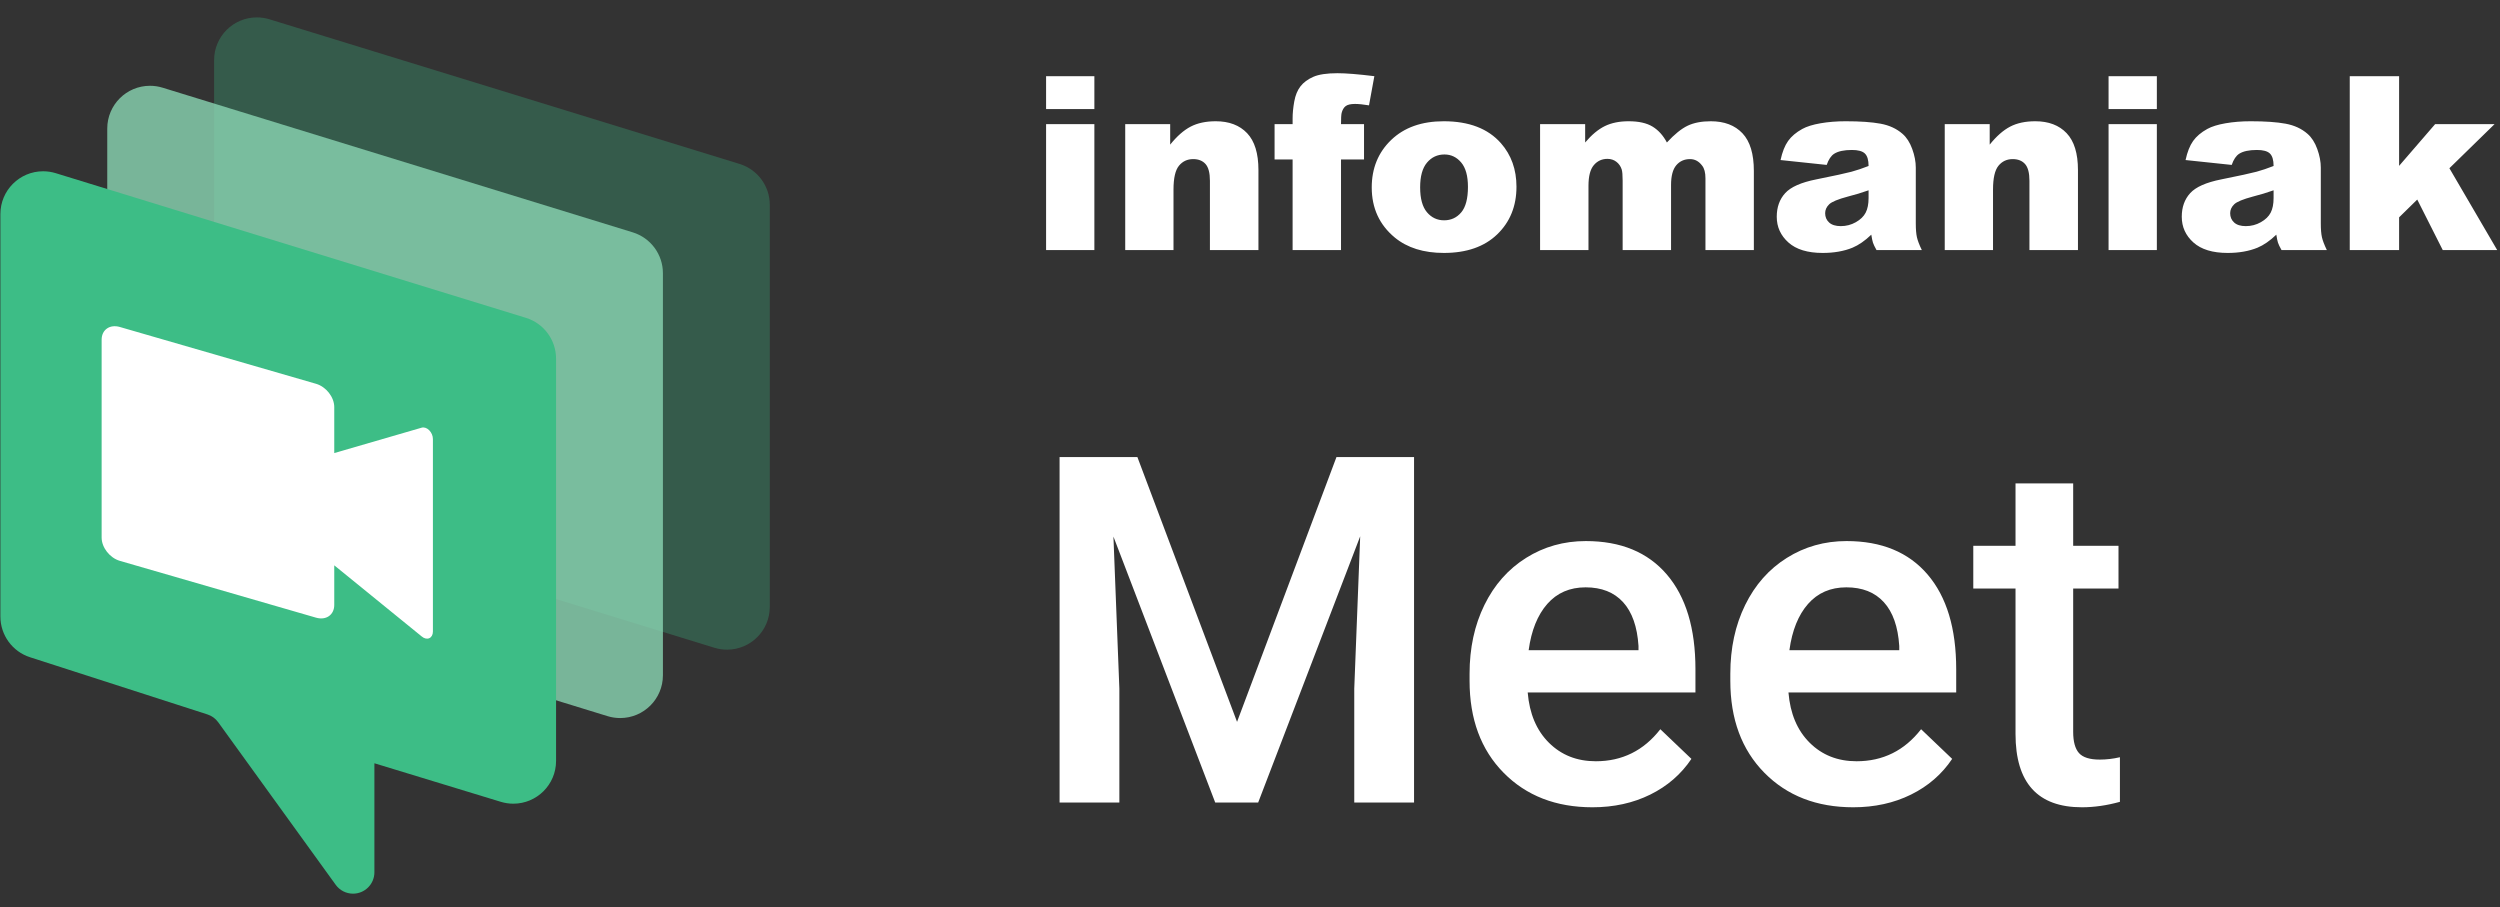
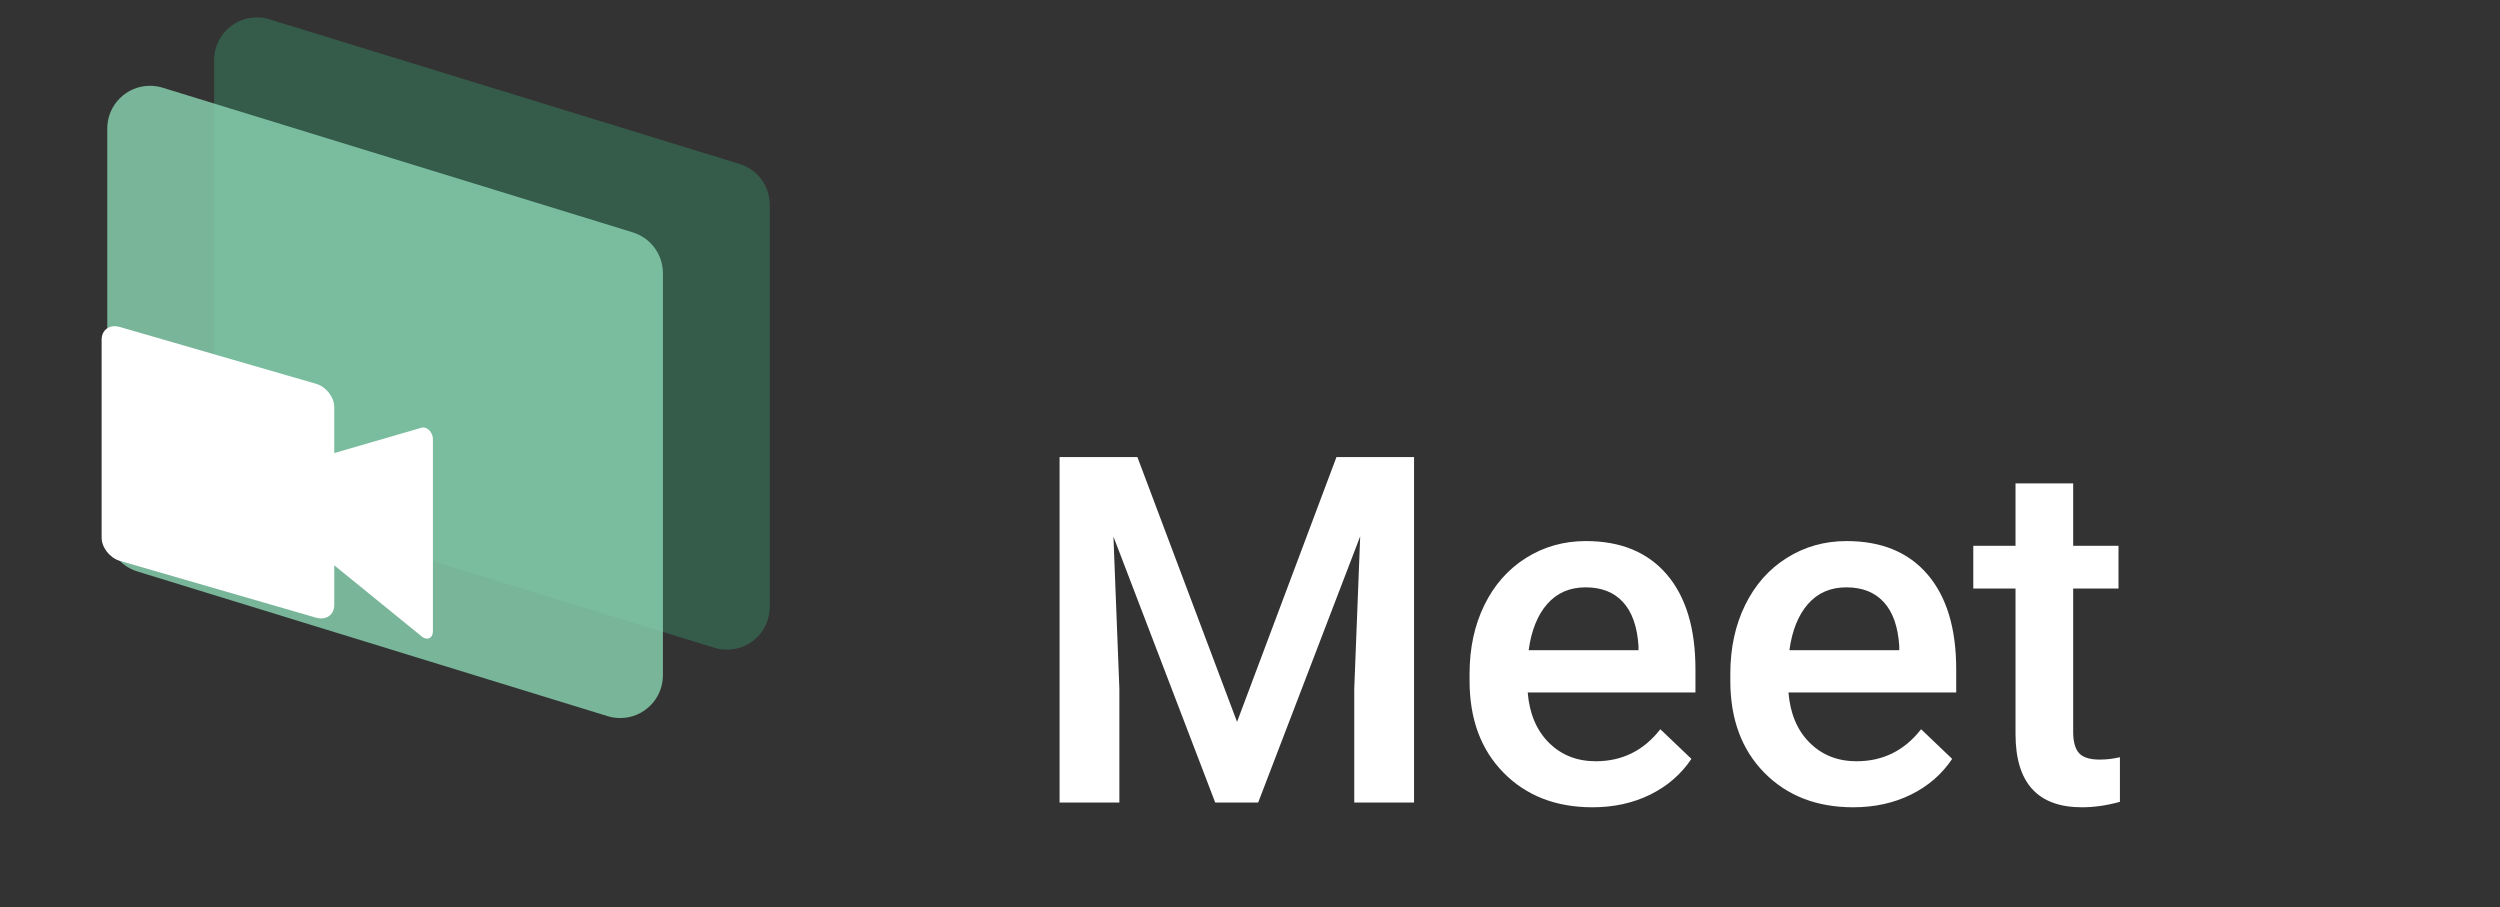
<svg xmlns="http://www.w3.org/2000/svg" width="1036px" height="376px" viewBox="0 0 1036 376" version="1.1">
  <rect x="0" y="0" width="1036" height="376" fill="#333333" stroke="none" />
  <title>infomaniak-kMeet-logoCrop-kmeet-white</title>
  <desc>Created with Sketch.</desc>
  <g id="infomaniak-kMeet-logoCrop-kmeet-white" stroke="none" stroke-width="1" fill="none" fill-rule="evenodd">
    <g id="Group-3">
      <g id="Group">
        <g id="Logos/Workspace/Sms-Copy" transform="translate(0.166, 0.941)">
          <g id="Group-19">
            <path d="M111.486,7.053 L306.326,67.004 C313.758,69.291 318.83,76.157 318.83,83.933 L318.83,250.565 C318.83,260.348 310.899,268.278 301.117,268.278 C299.351,268.278 297.595,268.014 295.908,267.495 L101.067,207.544 C93.635,205.257 88.564,198.39 88.564,190.614 L88.564,23.982 C88.564,14.2 96.494,6.27 106.277,6.27 C108.042,6.27 109.798,6.534 111.486,7.053 Z" id="Rectangle-Copy-15" fill="#3DBD86" opacity="0.29" />
            <path d="M67.204,35.393 L262.044,95.344 C269.476,97.631 274.548,104.498 274.548,112.274 L274.548,278.906 C274.548,288.688 266.617,296.618 256.835,296.618 C255.069,296.618 253.313,296.354 251.626,295.835 L56.786,235.884 C49.353,233.598 44.282,226.731 44.282,218.955 L44.282,52.323 C44.282,42.54 52.212,34.61 61.995,34.61 C63.76,34.61 65.516,34.874 67.204,35.393 Z" id="Rectangle-Copy-10" fill="#89D5B3" opacity="0.8" />
-             <path d="M22.922,70.819 L217.762,130.77 C225.194,133.056 230.266,139.923 230.266,147.699 L230.266,314.394 C230.266,324.176 222.335,332.107 212.553,332.107 C210.802,332.107 209.061,331.847 207.386,331.336 L154.987,315.357 L154.987,315.357 L154.987,360.537 C154.987,365.428 151.021,369.393 146.13,369.393 C143.288,369.393 140.618,368.029 138.952,365.725 L90.263,298.361 C89.159,296.833 87.596,295.697 85.802,295.119 L12.279,271.42 C4.961,269.061 1.5152478e-14,262.251 0,254.562 L0,87.748 C-1.19800852e-15,77.966 7.93,70.035 17.713,70.035 C19.478,70.035 21.234,70.3 22.922,70.819 Z" id="Rectangle" fill="#3DBD86" />
            <path d="M130.799,158.102 C134.969,159.31 138.35,163.627 138.35,167.744 L138.35,249.75 C138.35,253.868 134.969,256.226 130.799,255.019 L49.502,231.477 C45.332,230.269 41.951,225.952 41.951,221.835 L41.951,139.829 C41.951,135.711 45.332,133.352 49.502,134.56 L130.799,158.102 Z M174.577,176.287 C175.574,175.997 176.759,176.402 177.707,177.358 C178.655,178.313 179.232,179.682 179.23,180.975 L179.23,260.807 C179.23,262.099 178.653,263.132 177.705,263.537 C176.757,263.941 175.573,263.66 174.577,262.792 L136.018,231.434 C134.931,230.488 134.244,228.999 134.244,227.588 L134.244,190.313 C134.242,188.899 134.929,187.804 136.018,187.487 L174.577,176.287 Z" id="Combined-Shape" fill="#FFFFFF" fill-rule="nonzero" />
          </g>
        </g>
      </g>
      <g id="Group-2" transform="translate(433.499, 30.338)" fill="#FFFFFF" fill-rule="nonzero">
        <path d="M30.365,302.234 L30.365,255.039 L27.907,192.014 L70.088,302.234 L87.885,302.234 L130.164,191.915 L127.706,255.039 L127.706,302.234 L152.483,302.234 L152.483,159.075 L120.331,159.075 L79.134,268.804 L37.838,159.075 L5.588,159.075 L5.588,302.234 L30.365,302.234 Z M226.422,304.2 C235.271,304.2 243.252,302.447 250.364,298.94 C257.476,295.433 263.162,290.501 267.423,284.142 L267.423,284.142 L254.542,271.852 C247.66,280.701 238.745,285.126 227.799,285.126 C219.998,285.126 213.525,282.569 208.38,277.456 C203.234,272.344 200.301,265.396 199.58,256.612 L199.58,256.612 L269.094,256.612 L269.094,246.976 C269.094,230.065 265.145,216.988 257.246,207.745 C249.348,198.503 238.155,193.882 223.669,193.882 C214.558,193.882 206.299,196.209 198.892,200.863 C191.485,205.517 185.733,212.022 181.636,220.38 C177.539,228.737 175.491,238.226 175.491,248.844 L175.491,248.844 L175.491,251.794 C175.491,267.657 180.194,280.357 189.6,289.894 C199.006,299.432 211.28,304.2 226.422,304.2 Z M245.497,239.11 L199.973,239.11 C201.087,230.917 203.66,224.526 207.691,219.937 C211.723,215.349 217.016,213.055 223.571,213.055 C230.191,213.055 235.369,215.103 239.106,219.2 C242.842,223.297 244.972,229.344 245.497,237.341 L245.497,237.341 L245.497,239.11 Z M334.479,304.2 C343.328,304.2 351.309,302.447 358.421,298.94 C365.533,295.433 371.219,290.501 375.48,284.142 L375.48,284.142 L362.6,271.852 C355.717,280.701 346.802,285.126 335.856,285.126 C328.056,285.126 321.583,282.569 316.437,277.456 C311.291,272.344 308.358,265.396 307.637,256.612 L307.637,256.612 L377.152,256.612 L377.152,246.976 C377.152,230.065 373.202,216.988 365.304,207.745 C357.405,198.503 346.213,193.882 331.726,193.882 C322.615,193.882 314.356,196.209 306.949,200.863 C299.542,205.517 293.79,212.022 289.693,220.38 C285.596,228.737 283.548,238.226 283.548,248.844 L283.548,248.844 L283.548,251.794 C283.548,267.657 288.251,280.357 297.657,289.894 C307.063,299.432 319.338,304.2 334.479,304.2 Z M353.554,239.11 L308.03,239.11 C309.145,230.917 311.717,224.526 315.749,219.937 C319.78,215.349 325.073,213.055 331.628,213.055 C338.248,213.055 343.427,215.103 347.163,219.2 C350.899,223.297 353.03,229.344 353.554,237.341 L353.554,237.341 L353.554,239.11 Z M429.263,304.2 C434.31,304.2 439.554,303.447 444.995,301.939 L444.995,301.939 L444.995,283.454 C442.176,284.11 439.39,284.437 436.637,284.437 C432.508,284.437 429.64,283.536 428.034,281.734 C426.428,279.931 425.625,276.998 425.625,272.934 L425.625,272.934 L425.625,213.546 L444.405,213.546 L444.405,195.848 L425.625,195.848 L425.625,169.989 L401.732,169.989 L401.732,195.848 L384.231,195.848 L384.231,213.546 L401.732,213.546 L401.732,273.819 C401.732,294.073 410.909,304.2 429.263,304.2 Z" id="Meet" />
-         <path d="M20.009,14.847 L20.009,1.229 L0,1.229 L0,14.847 L20.009,14.847 Z M20.009,73.3 L20.009,21.09 L0,21.09 L0,73.3 L20.009,73.3 Z M52.8,73.3 L52.8,48.228 C52.8,43.475 53.553,40.181 55.061,38.346 C56.569,36.511 58.535,35.593 60.96,35.593 C63.156,35.593 64.861,36.273 66.073,37.633 C67.286,38.993 67.892,41.312 67.892,44.59 L67.892,44.59 L67.892,73.3 L87.999,73.3 L87.999,40.116 C87.999,33.233 86.434,28.145 83.304,24.851 C80.174,21.557 75.84,19.91 70.301,19.91 C66.204,19.91 62.73,20.656 59.879,22.147 C57.027,23.639 54.209,26.121 51.423,29.595 L51.423,29.595 L51.423,21.09 L32.791,21.09 L32.791,73.3 L52.8,73.3 Z M122.216,73.3 L122.216,35.74 L131.753,35.74 L131.753,21.09 L122.216,21.09 C122.216,18.763 122.298,17.239 122.462,16.518 C122.789,15.207 123.347,14.249 124.133,13.642 C124.92,13.036 126.214,12.733 128.017,12.733 C129.492,12.733 131.425,12.93 133.818,13.323 L133.818,13.323 L136.03,1.229 C129.344,0.41 124.248,0 120.741,0 C116.349,0 113.014,0.5 110.737,1.499 C108.459,2.499 106.689,3.81 105.427,5.432 C104.165,7.055 103.305,9.144 102.846,11.7 C102.387,14.257 102.158,16.6 102.158,18.731 L102.158,18.731 L102.158,21.09 L94.685,21.09 L94.685,35.74 L102.158,35.74 L102.158,73.3 L122.216,73.3 Z M164.839,74.48 C174.245,74.48 181.611,71.915 186.937,66.786 C192.263,61.657 194.926,55.077 194.926,47.048 C194.926,39.903 192.779,33.889 188.486,29.005 C183.143,22.942 175.245,19.91 164.79,19.91 C155.646,19.91 148.386,22.491 143.011,27.653 C137.636,32.815 134.949,39.378 134.949,47.343 C134.949,55.897 138.128,62.812 144.486,68.089 C149.664,72.35 156.449,74.48 164.839,74.48 Z M164.937,60.96 C162.086,60.96 159.718,59.846 157.833,57.617 C155.949,55.389 155.007,51.947 155.007,47.293 C155.007,42.705 155.957,39.288 157.858,37.043 C159.759,34.798 162.168,33.676 165.085,33.676 C167.838,33.676 170.148,34.782 172.017,36.994 C173.885,39.206 174.819,42.574 174.819,47.097 C174.819,51.947 173.893,55.471 172.041,57.667 C170.189,59.862 167.821,60.96 164.937,60.96 Z M224.767,73.3 L224.767,46.654 C224.767,42.689 225.504,39.837 226.979,38.1 C228.454,36.363 230.339,35.495 232.633,35.495 C234.042,35.495 235.271,35.896 236.32,36.699 C237.369,37.502 238.106,38.559 238.532,39.87 C238.794,40.689 238.925,42.246 238.925,44.54 L238.925,44.54 L238.925,73.3 L258.983,73.3 L258.983,46.359 C258.983,42.59 259.704,39.854 261.147,38.149 C262.589,36.445 264.49,35.593 266.849,35.593 C268.849,35.593 270.52,36.494 271.864,38.297 C272.781,39.444 273.24,41.197 273.24,43.557 L273.24,43.557 L273.24,73.3 L293.298,73.3 L293.298,40.509 C293.298,33.43 291.725,28.227 288.579,24.9 C285.432,21.574 281.057,19.91 275.453,19.91 C271.651,19.91 268.455,20.525 265.866,21.754 C263.277,22.983 260.409,25.302 257.263,28.71 C255.722,25.793 253.74,23.598 251.314,22.123 C248.889,20.648 245.595,19.91 241.433,19.91 C237.565,19.91 234.263,20.582 231.527,21.926 C228.79,23.27 226.078,25.531 223.39,28.71 L223.39,28.71 L223.39,21.09 L204.709,21.09 L204.709,73.3 L224.767,73.3 Z M321.812,74.48 C326.499,74.48 330.612,73.759 334.152,72.317 C336.741,71.235 339.346,69.433 341.968,66.909 C342.198,68.417 342.427,69.523 342.657,70.227 C342.886,70.932 343.378,71.956 344.131,73.3 L344.131,73.3 L362.911,73.3 C361.862,71.137 361.182,69.359 360.871,67.966 C360.56,66.573 360.404,64.648 360.404,62.189 L360.404,62.189 L360.404,39.133 C360.404,36.675 359.912,34.094 358.929,31.39 C357.946,28.686 356.602,26.596 354.898,25.122 C352.472,22.991 349.441,21.59 345.803,20.918 C342.165,20.246 337.347,19.91 331.349,19.91 C327.613,19.91 324.139,20.189 320.927,20.746 C317.715,21.303 315.192,22.09 313.356,23.106 C310.8,24.515 308.842,26.179 307.481,28.096 C306.121,30.013 305.081,32.643 304.36,35.986 L304.36,35.986 L323.483,38.002 C324.27,35.74 325.302,34.2 326.581,33.381 C328.219,32.332 330.677,31.808 333.955,31.808 C336.511,31.808 338.298,32.299 339.314,33.282 C340.33,34.266 340.838,35.986 340.838,38.444 C338.347,39.428 335.987,40.222 333.758,40.829 C331.53,41.435 326.663,42.492 319.157,44 C312.897,45.245 308.604,47.146 306.277,49.702 C303.95,52.259 302.786,55.52 302.786,59.486 C302.786,63.713 304.401,67.269 307.629,70.154 C310.857,73.038 315.585,74.48 321.812,74.48 Z M329.334,63.369 C327.203,63.369 325.589,62.87 324.491,61.87 C323.393,60.87 322.844,59.584 322.844,58.011 C322.844,56.634 323.402,55.405 324.516,54.324 C325.597,53.275 328.17,52.21 332.234,51.128 C335.217,50.374 338.084,49.506 340.838,48.523 L340.838,48.523 L340.838,51.718 C340.838,54.209 340.436,56.233 339.633,57.789 C338.83,59.346 337.47,60.665 335.553,61.747 C333.635,62.829 331.562,63.369 329.334,63.369 Z M392.408,73.3 L392.408,48.228 C392.408,43.475 393.162,40.181 394.67,38.346 C396.177,36.511 398.144,35.593 400.569,35.593 C402.765,35.593 404.469,36.273 405.682,37.633 C406.894,38.993 407.501,41.312 407.501,44.59 L407.501,44.59 L407.501,73.3 L427.608,73.3 L427.608,40.116 C427.608,33.233 426.043,28.145 422.913,24.851 C419.783,21.557 415.448,19.91 409.91,19.91 C405.813,19.91 402.339,20.656 399.487,22.147 C396.636,23.639 393.817,26.121 391.032,29.595 L391.032,29.595 L391.032,21.09 L372.399,21.09 L372.399,73.3 L392.408,73.3 Z M460.3,14.847 L460.3,1.229 L440.291,1.229 L440.291,14.847 L460.3,14.847 Z M460.3,73.3 L460.3,21.09 L440.291,21.09 L440.291,73.3 L460.3,73.3 Z M489.65,74.48 C494.337,74.48 498.45,73.759 501.989,72.317 C504.579,71.235 507.184,69.433 509.806,66.909 C510.035,68.417 510.265,69.523 510.494,70.227 C510.724,70.932 511.215,71.956 511.969,73.3 L511.969,73.3 L530.749,73.3 C529.7,71.137 529.02,69.359 528.709,67.966 C528.397,66.573 528.242,64.648 528.242,62.189 L528.242,62.189 L528.242,39.133 C528.242,36.675 527.75,34.094 526.767,31.39 C525.784,28.686 524.44,26.596 522.736,25.122 C520.31,22.991 517.279,21.59 513.641,20.918 C510.003,20.246 505.185,19.91 499.187,19.91 C495.451,19.91 491.977,20.189 488.765,20.746 C485.553,21.303 483.029,22.09 481.194,23.106 C478.638,24.515 476.679,26.179 475.319,28.096 C473.959,30.013 472.918,32.643 472.197,35.986 L472.197,35.986 L491.321,38.002 C492.108,35.74 493.14,34.2 494.418,33.381 C496.057,32.332 498.515,31.808 501.793,31.808 C504.349,31.808 506.135,32.299 507.151,33.282 C508.167,34.266 508.675,35.986 508.675,38.444 C506.184,39.428 503.825,40.222 501.596,40.829 C499.367,41.435 494.5,42.492 486.995,44 C480.735,45.245 476.442,47.146 474.115,49.702 C471.788,52.259 470.624,55.52 470.624,59.486 C470.624,63.713 472.238,67.269 475.467,70.154 C478.695,73.038 483.423,74.48 489.65,74.48 Z M497.171,63.369 C495.041,63.369 493.427,62.87 492.329,61.87 C491.231,60.87 490.682,59.584 490.682,58.011 C490.682,56.634 491.239,55.405 492.354,54.324 C493.435,53.275 496.008,52.21 500.072,51.128 C503.054,50.374 505.922,49.506 508.675,48.523 L508.675,48.523 L508.675,51.718 C508.675,54.209 508.274,56.233 507.471,57.789 C506.668,59.346 505.308,60.665 503.39,61.747 C501.473,62.829 499.4,63.369 497.171,63.369 Z M560.688,73.3 L560.688,59.731 L568.21,52.357 L578.78,73.3 L601.345,73.3 L581.533,39.378 L600.263,21.09 L575.633,21.09 L560.688,38.395 L560.688,1.229 L540.237,1.229 L540.237,73.3 L560.688,73.3 Z" id="infomaniak" />
      </g>
    </g>
  </g>
</svg>